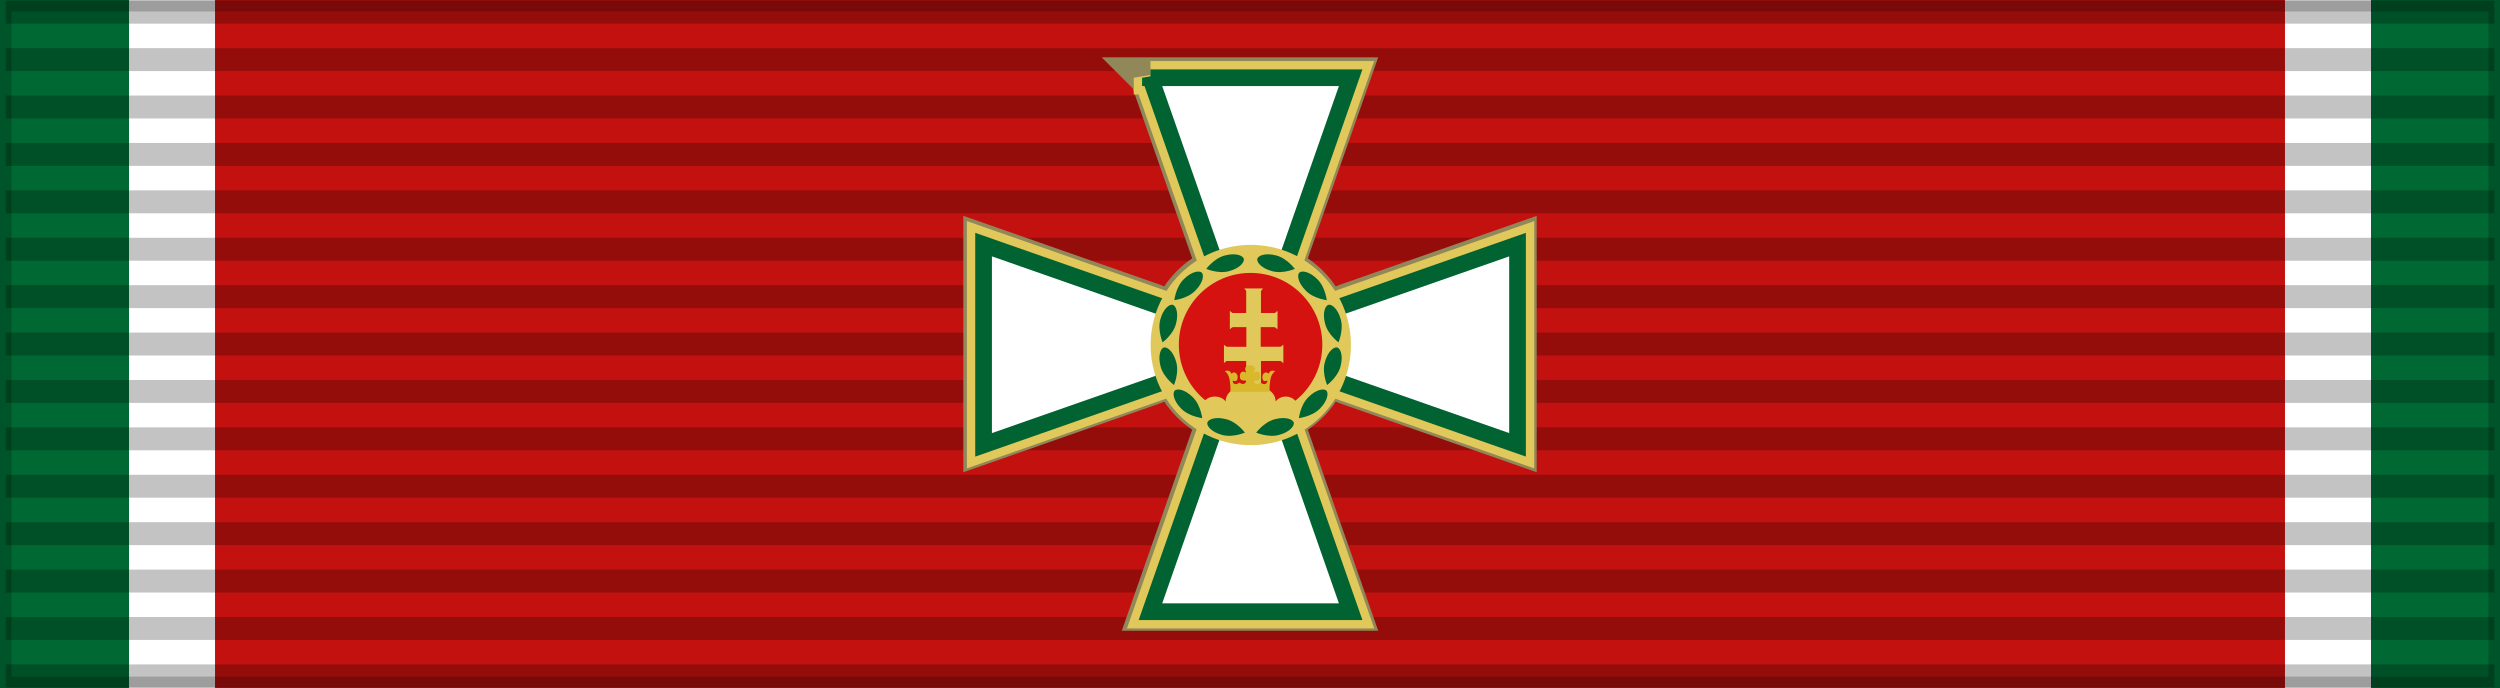
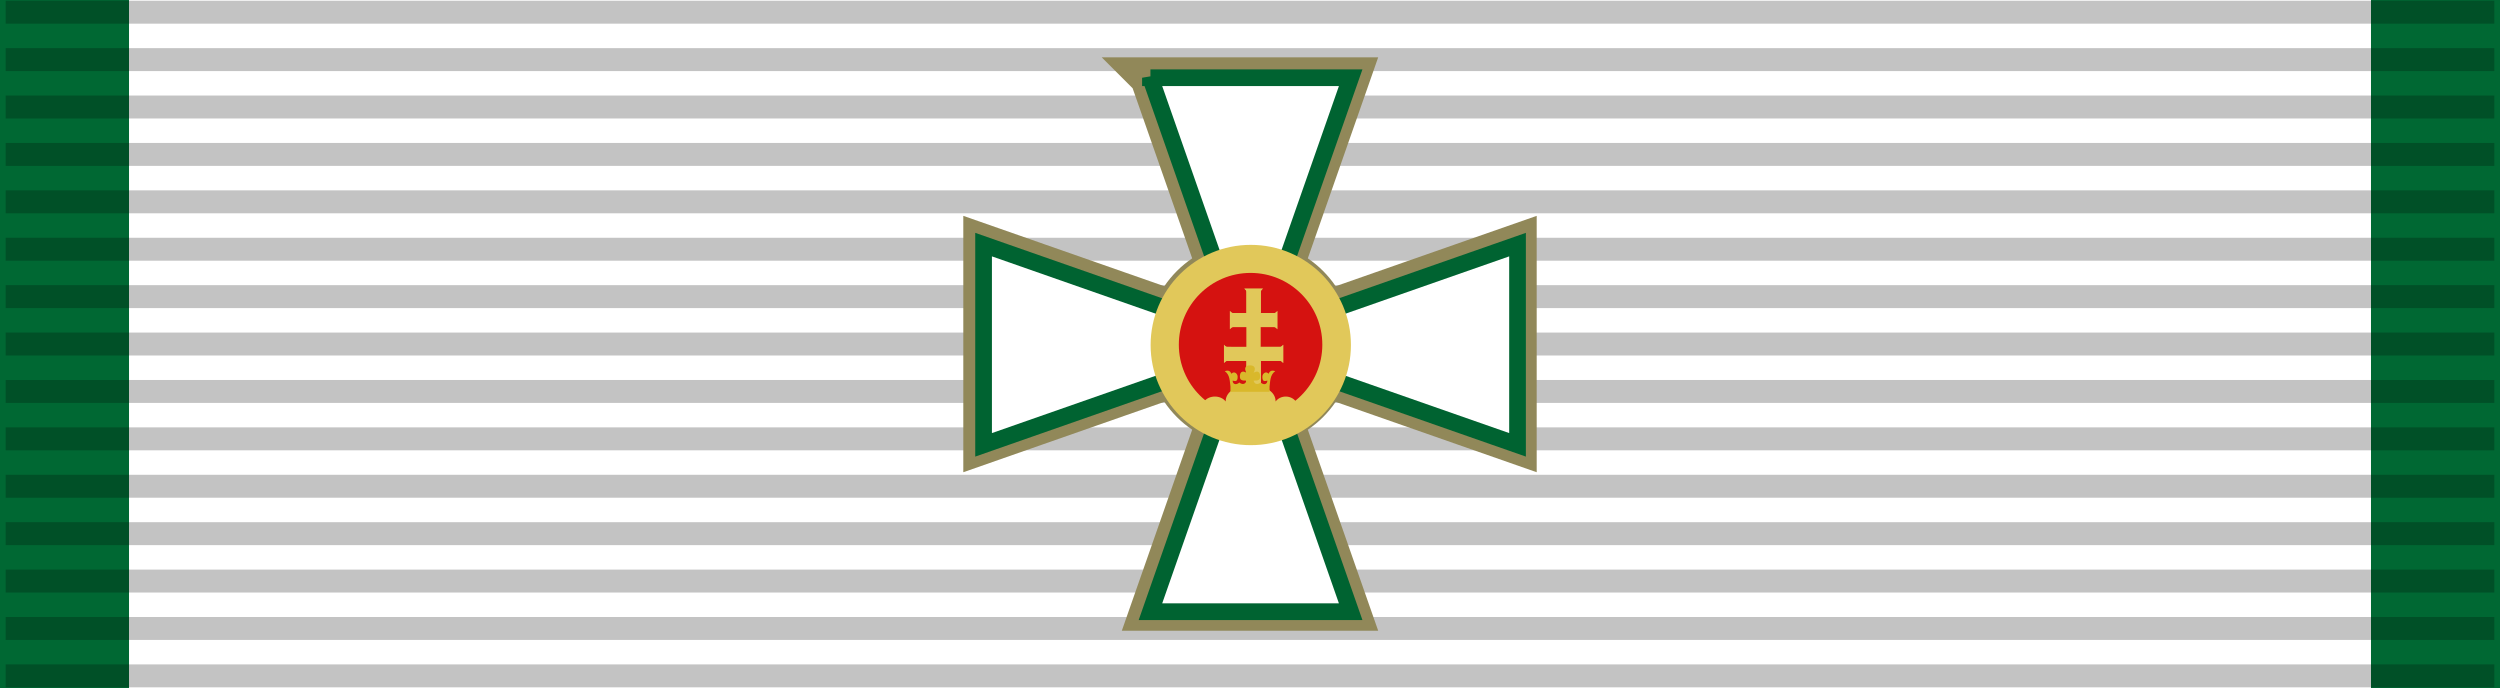
<svg xmlns="http://www.w3.org/2000/svg" width="218" height="60" version="1.0">
  <g style="display:inline">
    <path style="display:inline;overflow:visible;visibility:visible;opacity:1;fill:#006833;fill-opacity:1;fill-rule:evenodd;stroke:none;stroke-width:2;stroke-linecap:butt;stroke-linejoin:miter;stroke-miterlimit:4;stroke-dasharray:none;stroke-dashoffset:0;stroke-opacity:.196;marker:none;marker-start:none;marker-mid:none;marker-end:none" d="M0 0h218v60H0z" />
    <path style="display:inline;overflow:visible;visibility:visible;fill:#fff;fill-opacity:1;fill-rule:evenodd;stroke:none;stroke-width:2;stroke-linecap:butt;stroke-linejoin:miter;stroke-miterlimit:4;stroke-dasharray:none;stroke-dashoffset:0;stroke-opacity:.196;marker:none;marker-start:none;marker-mid:none;marker-end:none" d="M11.25 0h195.5v60H11.25z" />
-     <path style="display:inline;overflow:visible;visibility:visible;fill:#c3110f;fill-opacity:1;fill-rule:evenodd;stroke:none;stroke-width:2;stroke-linecap:butt;stroke-linejoin:miter;stroke-miterlimit:4;stroke-dasharray:none;stroke-dashoffset:0;stroke-opacity:.196;marker:none;marker-start:none;marker-mid:none;marker-end:none" d="M18.75 0h180.5v60H18.75z" />
  </g>
  <path style="fill:none;fill-opacity:.196;fill-rule:evenodd;stroke:#000;stroke-width:2;stroke-linecap:butt;stroke-linejoin:miter;stroke-miterlimit:4;stroke-dasharray:none;stroke-opacity:.235" d="M.494 1.064h217.012M.494 58.936h217.012M.494 5.198h217.012M.494 9.331h217.012M.494 13.465h217.012M.494 17.599h217.012M.494 21.733h217.012M.494 25.866h217.012M.494 30h217.012M.494 34.134h217.012M.494 38.267h217.012M.494 42.401h217.012M.494 46.535h217.012M.494 50.669h217.012M.494 54.802h217.012" />
-   <path style="display:inline;overflow:visible;visibility:visible;opacity:1;fill:none;fill-opacity:1;fill-rule:evenodd;stroke:#000;stroke-width:2;stroke-linecap:butt;stroke-linejoin:miter;stroke-miterlimit:4;stroke-dasharray:none;stroke-dashoffset:0;stroke-opacity:.196;marker:none;marker-start:none;marker-mid:none;marker-end:none" d="M0 0h218v60H0z" />
  <g>
    <path d="m100.28 6.744 7.83 22.366-22.366-7.83v17.44l22.366-7.83-7.83 22.366h17.44l-7.83-22.366 22.366 7.83V21.28l-22.366 7.83 7.83-22.366h-17.44z" style="fill:#006331;fill-opacity:1;fill-rule:nonzero;stroke:#918859;stroke-width:3.488;stroke-linecap:square;stroke-linejoin:miter;stroke-miterlimit:4;stroke-dasharray:none;stroke-dashoffset:.4;stroke-opacity:1" />
    <circle r="8.721" cy="30" cx="109" style="display:inline;overflow:visible;visibility:visible;fill:#006331;fill-opacity:1;fill-rule:nonzero;stroke:#918859;stroke-width:.581;stroke-linecap:butt;stroke-linejoin:miter;stroke-miterlimit:4;stroke-dasharray:none;stroke-dashoffset:0;stroke-opacity:1;marker:none;marker-start:none;marker-mid:none;marker-end:none;enable-background:accumulate" />
    <g transform="matrix(.291 0 0 .291 62.634 -28.14)">
-       <path style="fill:none;fill-opacity:1;fill-rule:nonzero;stroke:#e1c85a;stroke-width:10;stroke-linecap:square;stroke-linejoin:miter;stroke-miterlimit:4;stroke-dasharray:none;stroke-dashoffset:.4;stroke-opacity:1" d="m129.5 120 26.938 76.938L79.5 170v60l76.938-26.938L129.5 280h60l-26.938-76.938L239.5 230v-60l-76.938 26.938L189.5 120h-60z" />
      <path d="m129.5 120 26.938 76.938L79.5 170v60l76.938-26.938L129.5 280h60l-26.938-76.938L239.5 230v-60l-76.938 26.938L189.5 120h-60z" style="fill:#fff;fill-opacity:1;fill-rule:nonzero;stroke:#006331;stroke-width:5;stroke-linecap:square;stroke-linejoin:miter;stroke-miterlimit:4;stroke-dasharray:none;stroke-dashoffset:.4;stroke-opacity:1" />
      <circle r="31.524" cy="287.224" cx="162.726" style="display:inline;overflow:visible;visibility:visible;fill:#e1c85a;fill-opacity:1;fill-rule:nonzero;stroke:none;stroke-width:8.406;stroke-linecap:butt;stroke-linejoin:miter;stroke-miterlimit:4;stroke-dasharray:none;stroke-dashoffset:0;stroke-opacity:1;marker:none;marker-start:none;marker-mid:none;marker-end:none;enable-background:accumulate" transform="matrix(.952 0 0 .952 4.65 -73.352)" />
      <circle r="31.524" cy="287.224" cx="162.726" transform="matrix(.682 0 0 .682 48.527 4.094)" style="display:inline;overflow:visible;visibility:visible;fill:#d51210;fill-opacity:1;fill-rule:nonzero;stroke:none;stroke-width:8.406;stroke-linecap:butt;stroke-linejoin:miter;stroke-miterlimit:4;stroke-dasharray:none;stroke-dashoffset:0;stroke-opacity:1;marker:none;marker-start:none;marker-mid:none;marker-end:none;enable-background:accumulate" />
    </g>
    <g style="fill:#e1c85a;fill-opacity:1;stroke:none">
      <path style="fill:#e1c85a;fill-opacity:1;fill-rule:evenodd;stroke:none" d="M638.927 1725.37c5.686 3.273 10.106 9.065 10.106 13.204v503.47h65.827v-503.47c0-4.14 4.42-9.931 10.106-13.204h-86.04z" transform="matrix(.019 0 0 .019 96.35 -7.61)" />
      <path style="fill:#e1c85a;fill-opacity:1;fill-rule:evenodd;stroke:none" d="M546.277 1982.722v84.083c3.345-5.556 9.264-9.875 13.495-9.875H804.122c4.23 0 10.15 4.32 13.494 9.876v-84.084c-3.345 5.557-9.264 9.876-13.494 9.876H559.772c-4.23 0-10.15-4.32-13.495-9.876zM573.304 1827.499v84.104c3.209-5.558 8.888-9.879 12.947-9.879h191.392c4.058 0 9.737 4.32 12.947 9.878V1827.5c-3.21 5.558-8.889 9.878-12.947 9.878H586.25c-4.059 0-9.738-4.32-12.947-9.878z" transform="matrix(.019 0 0 .019 96.35 -7.61)" />
      <path style="fill:#e1c85a;fill-opacity:1;stroke:none;stroke-width:4.047;stroke-linecap:butt;stroke-linejoin:miter;stroke-miterlimit:4;stroke-dasharray:none" d="M715.862 1836.387v-97.814c0-4.139 4.42-9.93 10.106-13.203H639.928c5.686 3.273 10.106 9.064 10.106 13.203v99.395m0 62.349v93.052m65.828-.333v-91.905m-65.828 154.983v185.93h65.828V2055.52" transform="matrix(.019 0 0 .019 96.35 -7.61)" />
      <path style="fill:#e1c85a;fill-opacity:1;stroke:none;stroke-width:4.047;stroke-linecap:butt;stroke-linejoin:miter;stroke-miterlimit:4;stroke-dasharray:none" d="M713.839 2056.929h91.285c4.23 0 10.149 4.32 13.494 9.876v-84.084c-3.345 5.557-9.264 9.877-13.494 9.877h-91.285m-61.782.035-91.284-.04c-4.23 0-10.15-4.319-13.495-9.876v84.084c3.346-5.556 9.265-9.876 13.495-9.876h91.284M713.839 1901.725h64.805c4.058 0 9.738 4.32 12.947 9.878V1827.5c-3.21 5.558-8.889 9.878-12.947 9.878h-64.805m-61.782 0h-63.803c-4.059 0-10.74-4.32-13.949-9.878V1911.603c3.21-5.557 8.889-9.878 12.947-9.878h64.805" transform="matrix(.019 0 0 .019 96.35 -7.61)" />
    </g>
    <path d="M113 35.009c-.422-.572-1.345-.572-1.767 0 0-1.893-4.356-1.894-4.356 0-.422-.572-1.455-.572-1.877 0v2.327h8z" style="fill:#e1c85a;fill-opacity:1;fill-rule:evenodd" />
    <path style="fill:#d9b82b;fill-opacity:1;stroke:none;stroke-width:.075;stroke-miterlimit:4;stroke-dasharray:none" d="M108.998 31.857c-.43.002-.52.286-.31.645-.435-.255-.57.03-.57.33 0 .284.135.373.57.358-.09.404-.45.315-.615.165-.33.284-.599.104-.584-.165.195.045.434.135.434-.33 0-.314-.329-.523-.539-.269-.09-.18-.21-.359-.584-.224.464.315.434.913.494 1.332v.465h3.412v-.465c.06-.419.03-1.017.494-1.332-.374-.135-.495.045-.584.224-.21-.254-.54-.045-.54.27 0 .464.24.374.435.329.015.27-.255.45-.584.165-.165.15-.524.24-.614-.165.434.015.569-.074.57-.359 0-.3-.136-.584-.57-.33.209-.358.12-.642-.311-.644h-.004z" />
    <g style="fill:#006331;fill-opacity:1;stroke:#e1c85a;stroke-width:.688;stroke-miterlimit:4;stroke-dasharray:none;stroke-opacity:1">
      <g style="fill:#006331;fill-opacity:1;stroke:#e1c85a;stroke-width:.688;stroke-miterlimit:4;stroke-dasharray:none;stroke-opacity:1">
-         <path style="fill:#006331;fill-opacity:1;fill-rule:nonzero;stroke:#e1c85a;stroke-width:.688;stroke-linecap:square;stroke-linejoin:miter;stroke-miterlimit:4;stroke-dasharray:none;stroke-dashoffset:.4;stroke-opacity:1" d="M150.918 226.87c3.527.944 7.432-.886 7.432-.886s-2.409-3.522-5.994-4.483c-3.57-.956-5.823.083-6.132 1.234-.312 1.166 1.182 3.193 4.694 4.134zM138.527 218.938c2.582 2.582 6.878 2.949 6.878 2.949s-.324-4.255-2.949-6.879c-2.613-2.613-5.085-2.84-5.927-1.997-.853.853-.574 3.356 1.998 5.927zM132.215 206.12c.945 3.528 4.482 5.994 4.482 5.994s1.846-3.847.886-7.432c-.957-3.57-2.984-5.001-4.135-4.693-1.166.312-2.175 2.62-1.233 6.132zM132.115 191.895c-.945 3.527.885 7.431.885 7.431s3.523-2.408 4.483-5.993c.957-3.57-.083-5.824-1.234-6.132-1.165-.312-3.193 1.181-4.134 4.694zM139.205 179.66c-2.582 2.582-2.949 6.879-2.949 6.879s4.255-.325 6.879-2.949c2.613-2.613 2.84-5.085 1.998-5.927-.854-.854-3.356-.574-5.928 1.997zM151.677 172.427c-3.527.945-5.993 4.482-5.993 4.482s3.847 1.846 7.432.886c3.57-.957 5.002-2.984 4.693-4.135-.312-1.165-2.62-2.174-6.132-1.233z" transform="matrix(.291 0 0 .291 62.634 -27.994)" />
-       </g>
+         </g>
      <g style="fill:#006331;fill-opacity:1;stroke:#e1c85a;stroke-width:.688;stroke-miterlimit:4;stroke-dasharray:none;stroke-opacity:1">
-         <path d="M168.081 226.87c-3.527.944-7.431-.886-7.431-.886s2.408-3.522 5.993-4.483c3.57-.956 5.824.083 6.132 1.234.312 1.166-1.181 3.193-4.694 4.134zM180.473 218.938c-2.582 2.582-6.878 2.949-6.878 2.949s.324-4.255 2.949-6.879c2.613-2.613 5.085-2.84 5.927-1.997.853.853.574 3.356-1.998 5.927zM186.785 206.12c-.945 3.528-4.482 5.994-4.482 5.994s-1.846-3.847-.886-7.432c.957-3.57 2.984-5.001 4.135-4.693 1.166.312 2.175 2.62 1.233 6.132zM186.885 191.895c.945 3.527-.885 7.431-.885 7.431s-3.523-2.408-4.483-5.993c-.957-3.57.083-5.824 1.234-6.132 1.165-.312 3.193 1.181 4.134 4.694zM179.795 179.66c2.582 2.582 2.949 6.879 2.949 6.879s-4.255-.325-6.879-2.949c-2.613-2.613-2.84-5.085-1.998-5.927.854-.854 3.356-.574 5.928 1.997zM167.323 172.427c3.527.945 5.993 4.482 5.993 4.482s-3.847 1.846-7.432.886c-3.57-.957-5.002-2.984-4.693-4.135.312-1.165 2.62-2.174 6.132-1.233z" style="fill:#006331;fill-opacity:1;fill-rule:nonzero;stroke:#e1c85a;stroke-width:.688;stroke-linecap:square;stroke-linejoin:miter;stroke-miterlimit:4;stroke-dasharray:none;stroke-dashoffset:.4;stroke-opacity:1" transform="matrix(.291 0 0 .291 62.634 -27.994)" />
-       </g>
+         </g>
    </g>
  </g>
</svg>